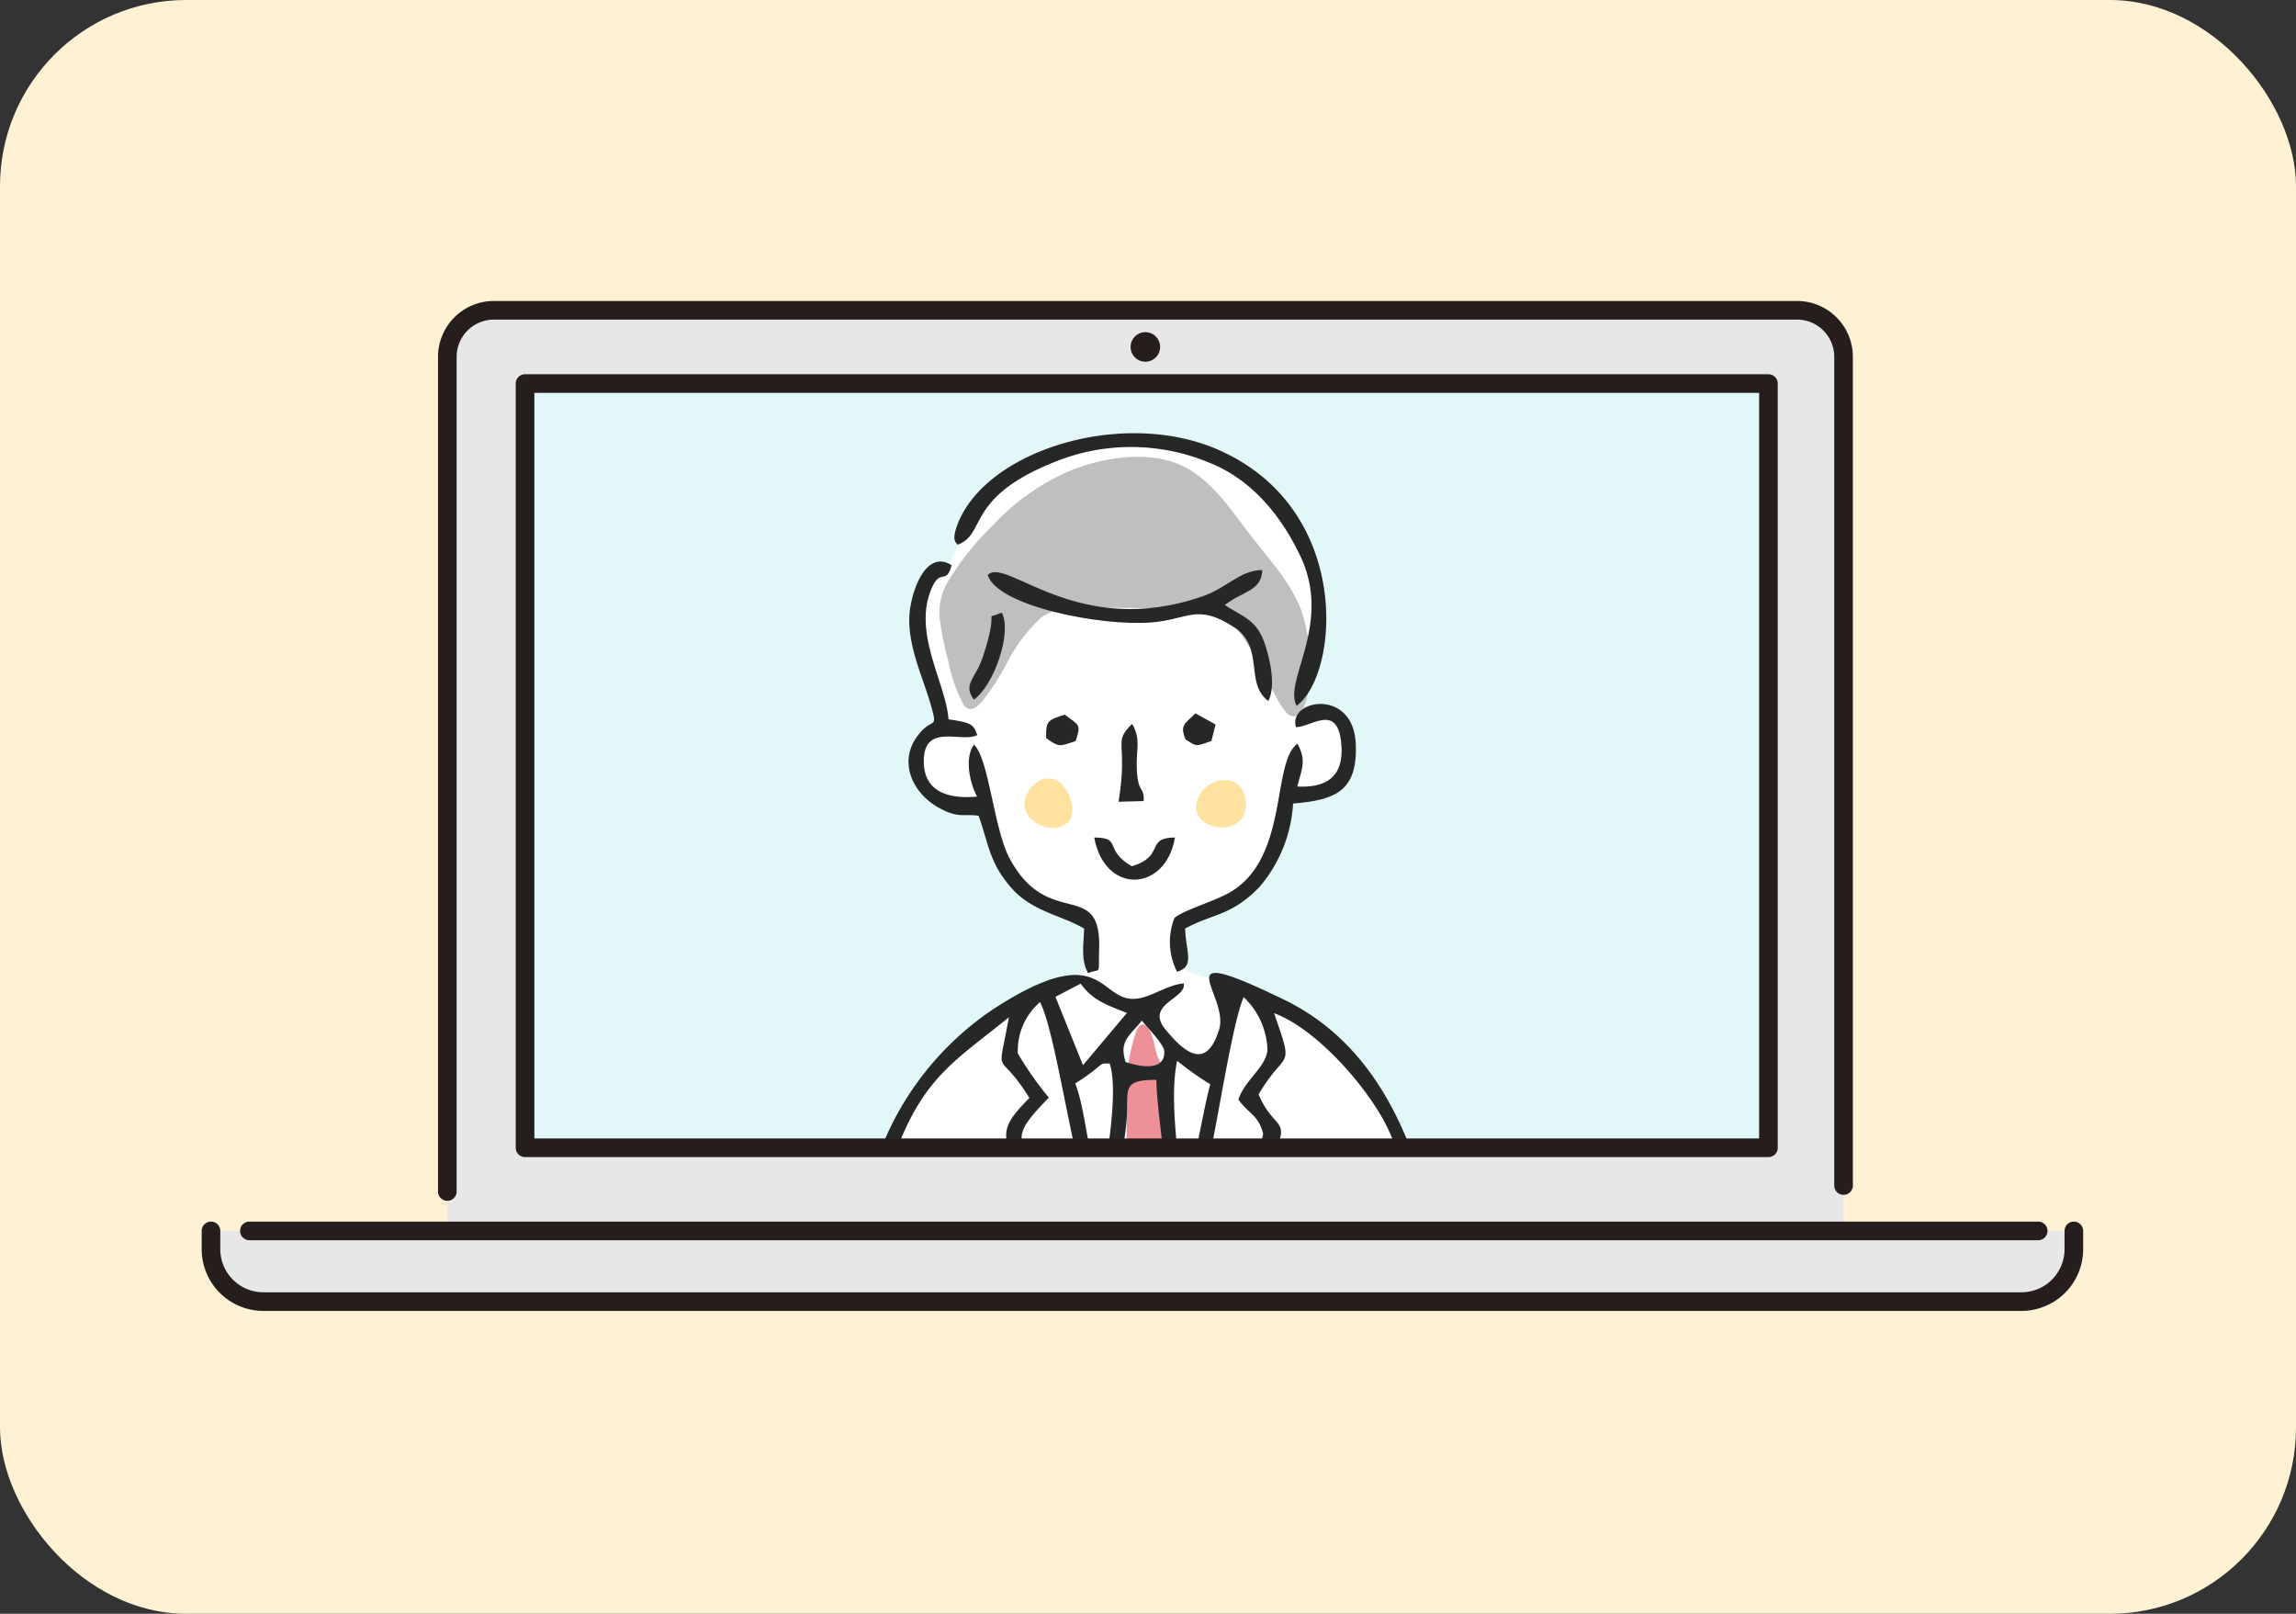
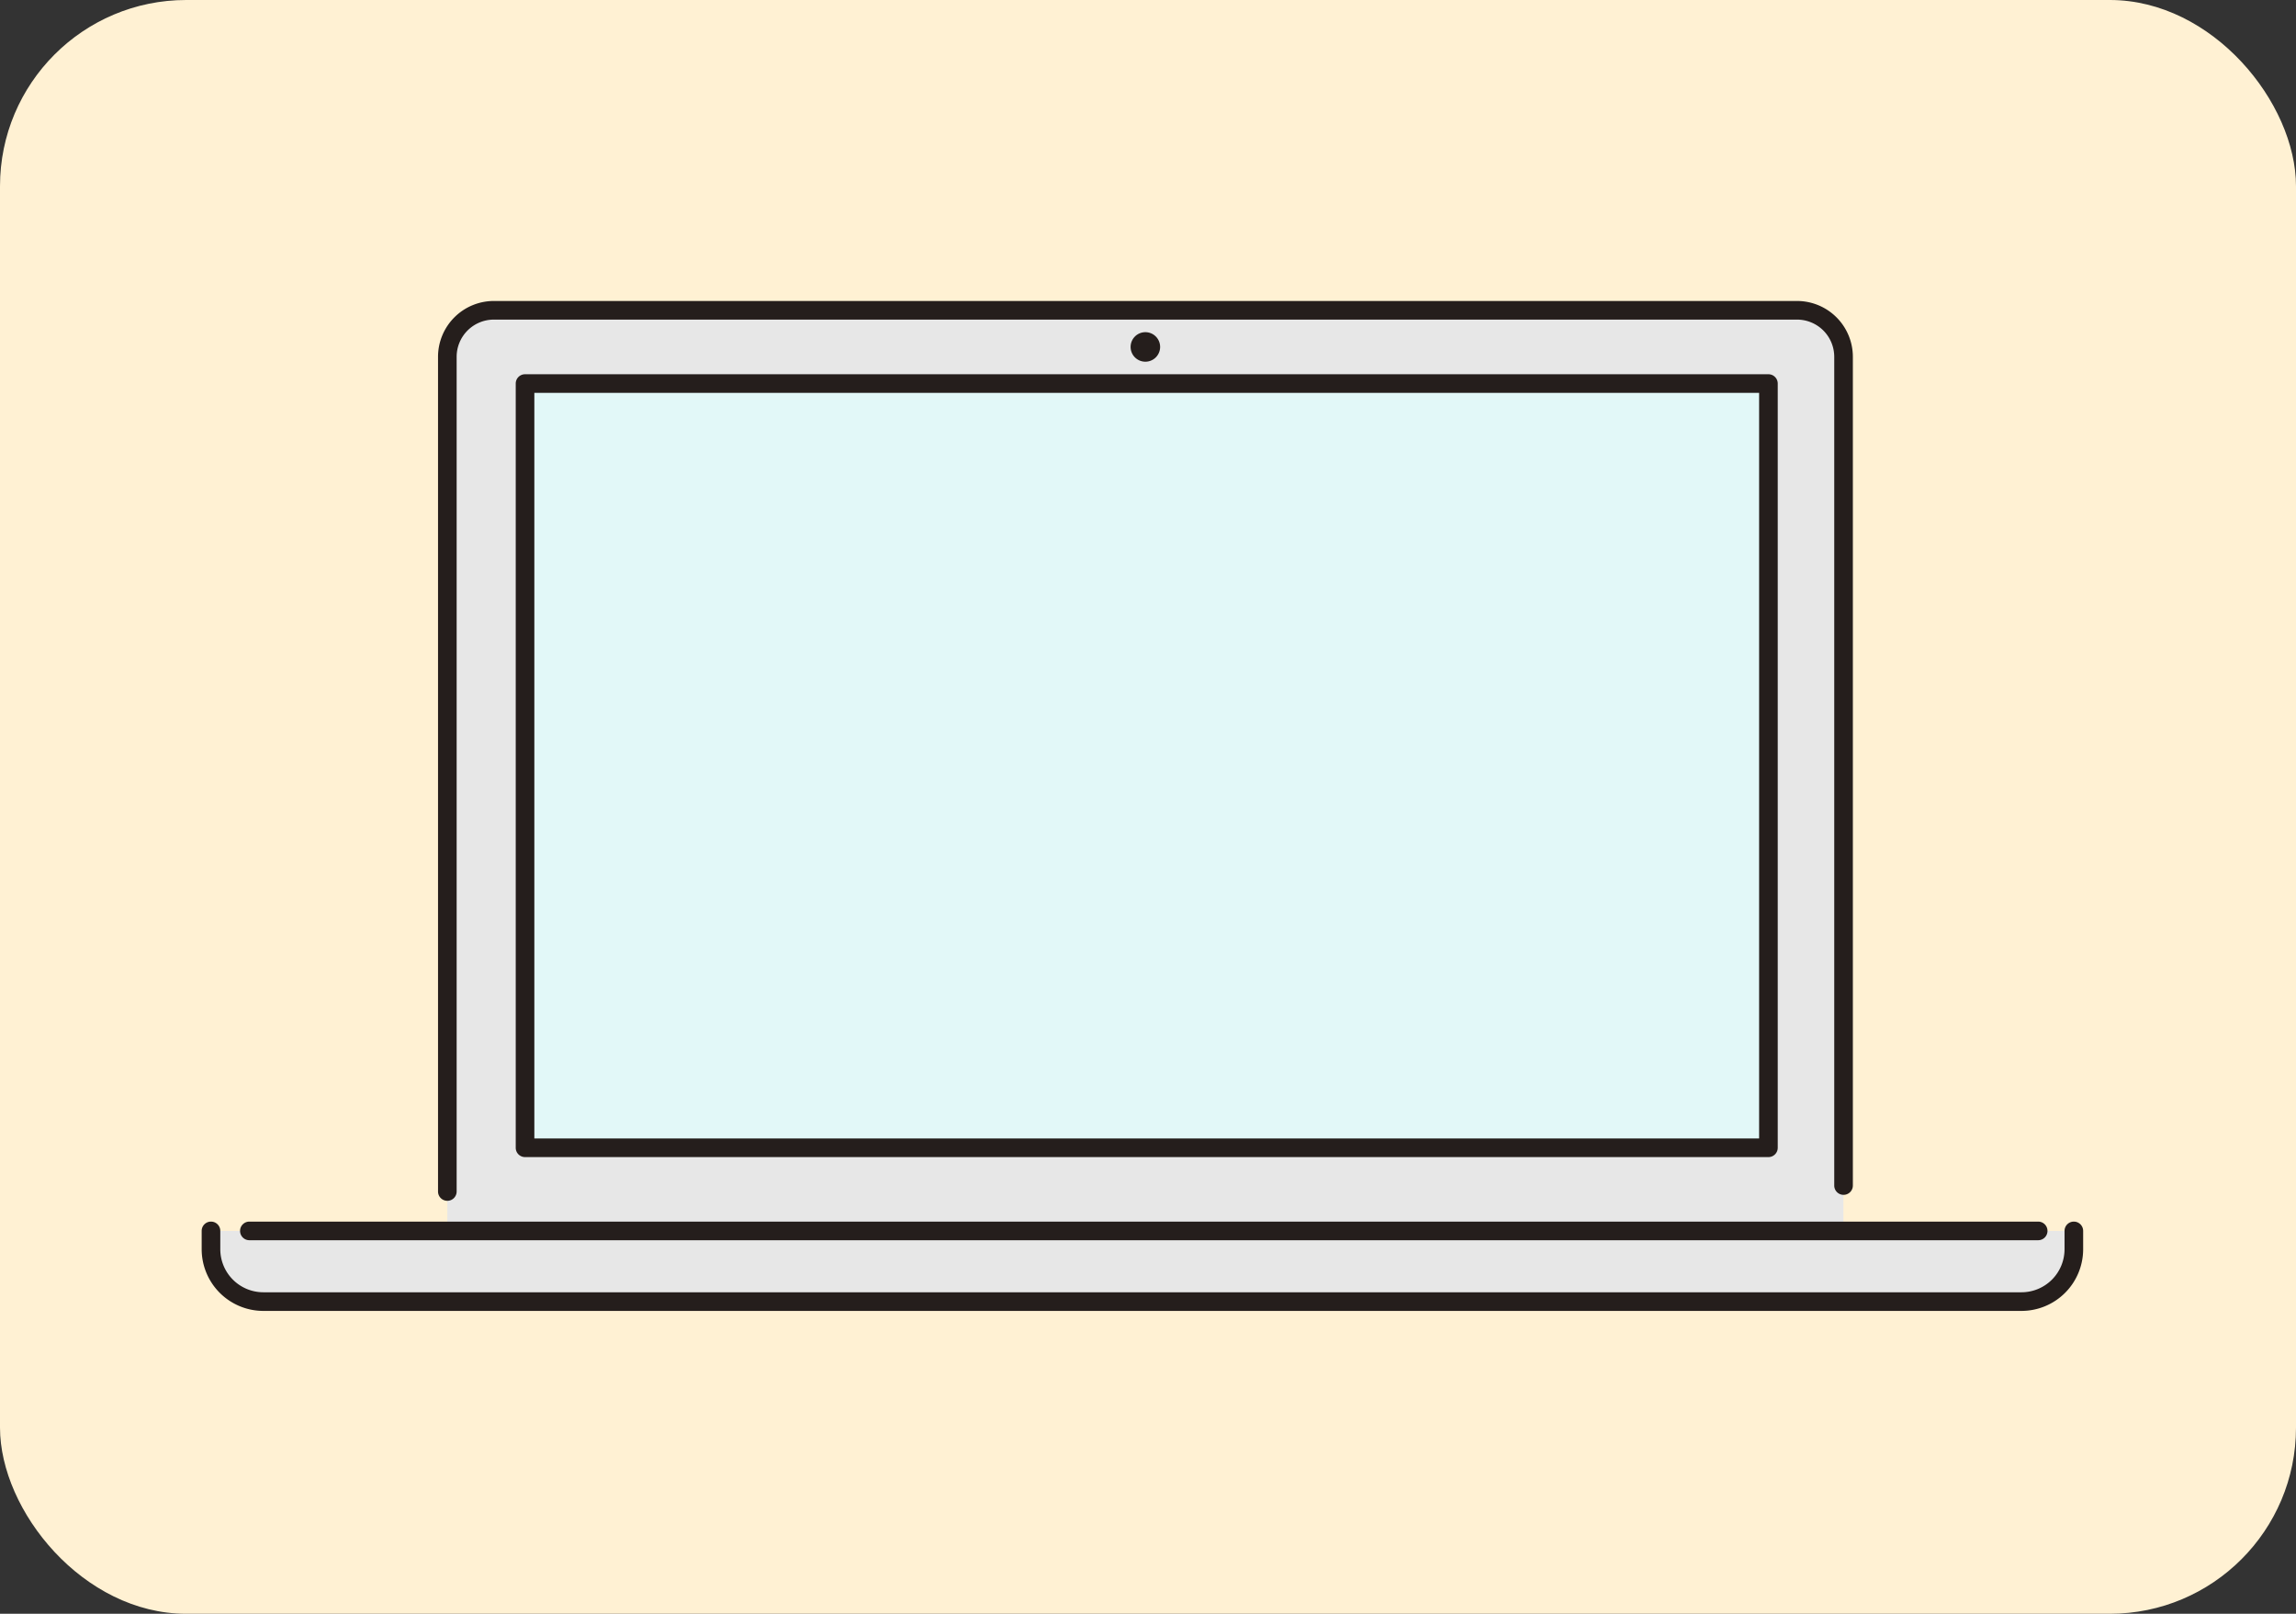
<svg xmlns="http://www.w3.org/2000/svg" width="185" height="130" viewBox="0 0 185 130">
  <rect x="0" y="0" width="185" height="130" fill="#333333" stroke="none" />
  <defs>
    <clipPath id="a">
      <rect width="100.186" height="61.563" transform="translate(25.305 5.898)" fill="#fff" />
    </clipPath>
    <clipPath id="b">
-       <rect width="53.121" height="183.337" fill="none" />
-     </clipPath>
+       </clipPath>
  </defs>
  <g transform="translate(-420 -8022)">
    <rect width="185" height="130" rx="15" transform="translate(420 8022)" fill="#fff1d3" />
    <g transform="translate(436.368 8046.368)">
      <g transform="translate(0.632 0.632)">
        <path d="M151.515,174.3v1.476a4.217,4.217,0,0,1-4.217,4.217H5.634a4.217,4.217,0,0,1-4.217-4.217V174.3" transform="translate(-1.417 -100.142)" fill="#e7e7e7" />
        <path d="M158.3,75.576H45.813V5.619a4.2,4.2,0,0,1,4.2-4.2H154.1a4.2,4.2,0,0,1,4.2,4.2Z" transform="translate(-26.769 -1.418)" fill="#e7e7e7" />
        <path d="M45.813,73.15a.75.75,0,0,1-.75-.75V5.163a4.5,4.5,0,0,1,4.5-4.5h105a4.5,4.5,0,0,1,4.5,4.5V71.919a.75.75,0,0,1-1.5,0V5.163a3,3,0,0,0-3-3h-105a3,3,0,0,0-3,3V72.4A.75.75,0,0,1,45.813,73.15Z" transform="translate(-26.769 -1.417)" fill="#251e1c" />
        <rect width="100.186" height="61.563" transform="translate(25.305 5.898)" fill="#e2f8f8" />
        <path d="M147.3,180.744H5.634a4.972,4.972,0,0,1-4.967-4.967V174.3a.75.75,0,0,1,1.5,0v1.476a3.471,3.471,0,0,0,3.467,3.467H147.3a3.47,3.47,0,0,0,3.467-3.467V174.3a.75.75,0,0,1,1.5,0v1.476A4.972,4.972,0,0,1,147.3,180.744Z" transform="translate(-1.417 -100.142)" fill="#251e1c" />
        <path d="M144.132.75H0A.75.75,0,0,1-.75,0,.75.75,0,0,1,0-.75H144.132a.75.75,0,0,1,.75.75A.75.75,0,0,1,144.132.75Z" transform="translate(3.094 74.158)" fill="#251e1c" />
        <path d="M177.063,7.228a1.189,1.189,0,1,1-1.189-1.189,1.189,1.189,0,0,1,1.189,1.189" transform="translate(-100.586 -4.28)" fill="#251e1c" />
        <g clip-path="url(#a)">
          <g transform="translate(48.837 9.898)">
            <g clip-path="url(#b)">
              <path d="M4.645,114.967c-.326-1.287-.659-3.009-.862-4.337a20.8,20.8,0,0,0-.46-2.752.78.78,0,0,0-.731-.574.574.574,0,0,1-.58-.454,13,13,0,0,1-.178-2.712c-.028-1.592-.056-4.038-.023-6.344s.127-4.471.281-6.844.37-4.955.795-8.674S3.945,73.7,4.508,70.107a77.877,77.877,0,0,1,1.6-8.015,26.077,26.077,0,0,1,2.028-5.6,21.17,21.17,0,0,1,3.027-4.19,23.442,23.442,0,0,1,2.974-2.813A21.6,21.6,0,0,1,17.4,47.359c1.148-.606,2.349-1.095,3.149-1.461a9.7,9.7,0,0,0,1.582-.872,5.049,5.049,0,0,0,.944-.769c.185-.223.182-.388.181-.928s0-1.454-.006-1.963-.018-.612-.153-.729a3.777,3.777,0,0,0-.959-.48c-.565-.23-1.439-.558-2.238-.969a8.739,8.739,0,0,1-2.134-1.511,7.392,7.392,0,0,1-1.614-2.421,34.75,34.75,0,0,1-1.206-3.38c-.242-.772-.252-.818-.427-.784s-.513.148-.976.259A2.563,2.563,0,0,1,11.88,31.3a5.8,5.8,0,0,1-1.737-1.43,3.521,3.521,0,0,1-.931-1.462,3.239,3.239,0,0,1,.123-1.469,2.555,2.555,0,0,1,.546-1.234,2.729,2.729,0,0,1,1.109-.573c.309-.093.435-.109.359-.557a16.8,16.8,0,0,0-.773-2.451A29.531,29.531,0,0,1,9.3,18.309a9.431,9.431,0,0,1-.148-3.587,3.506,3.506,0,0,1,.936-1.937,2.08,2.08,0,0,1,1-.527.991.991,0,0,0,.577-.284,3.891,3.891,0,0,0,.578-.926c.191-.4.366-.866.726-1.582a16.7,16.7,0,0,1,1.517-2.5,8.536,8.536,0,0,1,2.376-2.145,25.943,25.943,0,0,1,3.9-1.955,12.386,12.386,0,0,1,4.267-1.037,22.638,22.638,0,0,1,5.267.5,13.807,13.807,0,0,1,4.23,1.463,14.047,14.047,0,0,1,3.117,2.6,20.608,20.608,0,0,1,2.531,3.167,11.191,11.191,0,0,1,1.436,3.377,10.1,10.1,0,0,1,.162,3.4,31.482,31.482,0,0,1-.726,3.846c-.321,1.355-.682,2.767-.862,3.474s-.18.706.083.611a7.649,7.649,0,0,1,1.255-.362,2.219,2.219,0,0,1,1.326.161,2.262,2.262,0,0,1,1.207,1.08,3.207,3.207,0,0,1-.019,1.878,7.045,7.045,0,0,1-.654,1.845,2.076,2.076,0,0,1-1.058.93,8.13,8.13,0,0,1-1.63.473,10.7,10.7,0,0,0-1.277.258c-.254.1-.286.25-.428,1.045a20.262,20.262,0,0,1-.871,3.506,7.443,7.443,0,0,1-2.082,3.121,8.74,8.74,0,0,1-2.869,1.421c-.889.3-1.584.52-1.994.667s-.534.222-.615.4a2.668,2.668,0,0,0-.12,1.029,14.2,14.2,0,0,0,.123,1.943c.087.531.221.745.573.915s.92.3,1.5.541,1.171.606,1.639.778.811.156,1.449.347a15.742,15.742,0,0,1,2.72,1.209,23.547,23.547,0,0,1,3.65,2.389,19.934,19.934,0,0,1,3.015,3.192,26.77,26.77,0,0,1,2.871,4.31,23.66,23.66,0,0,1,1.908,5.391c.472,1.988.813,4.182,1.182,6.341s.765,4.285,1.136,7.35.718,7.072.969,10.279.405,5.615.486,8.446.09,6.084.075,8.161-.049,2.978-.067,3.429-.018.451-.247.486a2.313,2.313,0,0,0-.9.268c-.208.162-.163.415-.212.866s-.191,1.1-.53,2.682a42.35,42.35,0,0,1-1.556,5.855,9,9,0,0,1-2.062,3.265,2.075,2.075,0,0,1-1.078.7,1.644,1.644,0,0,0-.614.151c-.143.107-.2.328-.23.7s-.017.886.007,2.16.061,3.306.1,5.171.066,3.561.088,4.775a7.835,7.835,0,0,1-.112,2.309c-.148.366-.459.368-.816.369a1.967,1.967,0,0,0-.964.144c-.2.142-.208.426-.224,1.873s-.048,4.054-.078,6.723-.06,5.4-.084,7.776-.043,4.414-.056,6.764-.023,5.019.036,7.638.187,5.189.208,6.472-.062,1.278-.409,1.293a2.747,2.747,0,0,0-1.064.167c-.106.117.294.318,1.308.865s2.643,1.439,3.918,2.234a20.819,20.819,0,0,1,2.76,2,1.841,1.841,0,0,1,.811,1.344,2.8,2.8,0,0,1-.445,1.724c-.347.463-.907.655-2.064.714a36.377,36.377,0,0,1-5.1-.239c-2.192-.224-4.822-.6-6.338-.892a4.805,4.805,0,0,1-2.175-.71,1.419,1.419,0,0,1-.483-.815,13.937,13.937,0,0,1-.389-1.862c-.128-.846-.245-1.928-.318-2.65s-.1-1.083-.307-1.255a1.332,1.332,0,0,0-.855-.144c-.274.012-.446.019-.544-.234a12.81,12.81,0,0,1-.169-2.776c-.047-2.011-.118-5.521-.334-10.1s-.578-10.225-.839-14.734-.42-7.878-.554-9.731a9.932,9.932,0,0,0-.551-3.141c-.311-.954-.826-2.526-1.119-3.424s-.366-1.118-.443-.9-.158.866-.424,1.843-.715,2.28-.965,3.083a6.541,6.541,0,0,0-.354,1.878c-.054.771-.111,2.011-.2,3.9s-.206,4.441-.334,7.219-.268,5.788-.464,10-.447,9.639-.586,12.644a21.5,21.5,0,0,1-.281,3.885c-.115.292-.318.289-.559.284s-.521-.009-.659.23a5.174,5.174,0,0,0-.165,1.76c-.031,1.038-.1,2.632-.168,3.664s-.14,1.5-.565,1.862-1.207.611-3.079.744-4.834.149-7.089.134a21.959,21.959,0,0,1-4.674-.3A1.427,1.427,0,0,1,6.9,182.435a1.046,1.046,0,0,1,.114-.974,6.054,6.054,0,0,1,1.747-1.721c1.045-.763,2.665-1.728,3.869-2.414s1.994-1.094,2.423-1.4.5-.506.27-.611a3.867,3.867,0,0,0-1.168-.122,2.738,2.738,0,0,1-.937-.1c-.167-.085-.162-.248-.2-1.339s-.113-3.111-.093-6.5.138-8.151.1-12.816-.231-9.234-.346-12.2-.148-4.341-.228-5.027-.206-.686-.615-.688l-1.614-.008a2.139,2.139,0,0,1-1.008-.12c-.164-.115-.159-.345-.134-1.742s.074-3.963.116-6.285.082-4.4.1-5.576.027-1.451-.051-1.509-.239.1-.475.2a1.3,1.3,0,0,1-.848.077c-.3-.081-.6-.3-.983-.917a21.378,21.378,0,0,1-1.261-2.588,19.526,19.526,0,0,1-1.043-3.08" transform="translate(-1.227 -1.242)" fill="#fff" fill-rule="evenodd" />
              <path d="M37.052,430.913c-1.312-.133-2.108-.31-2.875.987s-1.5,4.069-1.782,8.225-.1,9.7-.044,14.239,0,8.078.228,10.017.742,2.281,2,2.517,3.243.366,4.962.538,3.162.386,4.14-.289,1.49-2.239,1.741-7.107.24-13.04.264-18.526.083-8.287-.521-9.555-1.872-1-3.42-.914a32.231,32.231,0,0,1-4.687-.133" transform="translate(-22.038 -294.495)" fill="#94887b" fill-rule="evenodd" />
              <path d="M92.445,427.427c-.121.713-.1,1.97-.186,7.919s-.3,16.592-.137,22.039.686,5.7,1.7,5.951a18.265,18.265,0,0,0,4.133.505c1.609.007,3.319-.229,4.837-3.59s2.845-9.846,3.265-15.816-.067-11.424-1.04-14.18-2.431-2.815-4.281-2.815-4.09.059-5.428-.109a6.1,6.1,0,0,1-2.127-.674c-.351-.112-.618.057-.739.77" transform="translate(-62.931 -291.626)" fill="#94887b" fill-rule="evenodd" />
              <path d="M33.114,26.008a12.484,12.484,0,0,1-1.246-3.552A24.6,24.6,0,0,1,31.2,19.2a4.768,4.768,0,0,1,.619-3.11,22.807,22.807,0,0,1,3.7-4.628,18.186,18.186,0,0,1,6.272-4.378c2.675-1.061,6.08-1.533,8.6-.5s4.157,3.567,5.8,5.7,3.293,3.877,4.117,6.1A13.93,13.93,0,0,1,60.86,24.9c-.265,1.592-.791,2.073-1.261,2s-.883-.688-1.661-2.2a28.455,28.455,0,0,0-3.02-5.143c-1.1-1.231-2.151-1.291-4.129-1.328s-4.882-.052-6.974-.062-3.371-.015-4.485.81a13.022,13.022,0,0,0-2.8,3.767A21.284,21.284,0,0,1,34.691,25.6c-.546.648-1.091,1.032-1.577.413" transform="translate(-21.295 -4.105)" fill="#bfbfbf" fill-rule="evenodd" />
              <path d="M78.8,153.076c-.2-.553-.3-1.408-.575-1.99s-.715-.892-1.1-.118a13.813,13.813,0,0,0-.789,4.385c-.081,1.754.081,3.405-.089,5.557s-.671,4.805-.921,6.729a7.6,7.6,0,0,0,.222,4.179,4.742,4.742,0,0,0,2.012,2.233c.6.243.847-.2,1.113-2.057s.547-5.131.709-7.453.205-3.691.219-5.267a33.682,33.682,0,0,0-.155-4.377,6.176,6.176,0,0,0-.648-1.82" transform="translate(-51.376 -102.881)" fill="#ed9097" fill-rule="evenodd" />
              <path d="M100.445,90.853a2.446,2.446,0,0,0-.388-1.971,1.731,1.731,0,0,0-1.639-.51,2.313,2.313,0,0,0-1.41.815,2.107,2.107,0,0,0-.518,1.4,1.531,1.531,0,0,0,.59,1.071,2.219,2.219,0,0,0,1.036.431,2.262,2.262,0,0,0,1.266-.072,1.709,1.709,0,0,0,1.064-1.165" transform="translate(-65.955 -60.388)" fill="#ffe1a0" fill-rule="evenodd" />
              <path d="M52.905,89.436a2.445,2.445,0,0,1,1.331-1.5,1.578,1.578,0,0,1,1.653.451,3.019,3.019,0,0,1,.745,1.6,1.655,1.655,0,0,1-.2,1.283,1.606,1.606,0,0,1-1.03.564,2.214,2.214,0,0,1-1.112-.151,2.267,2.267,0,0,1-1.056-.7,1.708,1.708,0,0,1-.329-1.543" transform="translate(-36.12 -60.05)" fill="#ffe1a0" fill-rule="evenodd" />
-               <path d="M41.37,203.814l-2.629.317c.074-.14.206-.279.248-.2l.877-.2a6.067,6.067,0,0,1,1.5.081m11.751-81.6v4.318a24.2,24.2,0,0,1-1.517,3.964c-.857,2.175-.742,4.379-1.665,6.949-2.808,7.818-4.416,1.206-4.254,13.365.052,3.928.821,4.269-1.184,7.823-1.524,2.7-.7,5.289-.707,8.3-.023,5.76-.435,11.359-.436,17.2,0,3.818-1.349,12.232,2.508,14.284,1.965,1.046,4.509,1.534,5.159,4.044.521,2.012-.937,2.9-3.1,3.214H42.647c-1.97-.173-3.821-.453-4.953-.582-3.227-.368-4.262-.354-4.808-3.8-.527-3.327-2.074-4.38-2.4-6.6-1-6.847.2-32.36-2.753-41.119-2.063,2.344-1.251,7.236-1.619,10.521l-1.106,23.182c.011,2.379-.433,3.589-.406,5.861.037,3.143.711,2.9-1.589,4.282.183,5.436.79,7.867-5.421,7.884-4.827.013-7.253.771-12.123-.406-.693-4.738,2.064-4.447,5.144-6.646,1.835-1.31.26-30.12.281-33.278.012-1.786.578-4.291-.613-5.68-1.026-1.2-2.759-1.01-3.111-2.756-.463-2.3,1-8.721.116-11.833-1.12-3.958-3.336-.3-5.286-13.072-.289-1.889-.895-2.042-1.559-3.56A7.254,7.254,0,0,1,0,126.294V114.421C.724,103.09,2.791,88.382,4.125,83.262A24.178,24.178,0,0,1,14.251,68.693c8.958-5.793,8.4-.464,11.491-.806,1.232-.137,2.425-1.1,3.8-1.233.255,1.235-3.143,1.655-1.482,3.7,1.551,1.9,3.308,3.332,4.331.023.873-2.827-4.741-7.245,5.228-2.413,8.623,4.179,11.416,13.75,12.864,22.434,2.432,14.587,1.958,18.563,2.641,31.819m-5.535,81.893,2.352-.78c-.739,1.128-1.316,1.362-2.352.78m-40.2-1.466c-.965.785-.255.107-1.038,1.008.14-1.106-.14-.875,1.038-1.008m27.409.392c1.281-.5,1.042-.793,2.244-.235-.887,1.376-.813,1.3-2.244.235m8.2-.784a5.791,5.791,0,0,1,3.839-.392,7.814,7.814,0,0,1-3.839.392m-32.454-.493,1.922.038c-.368.245-.106.312-.807.287-1.935-.07-.4.131-1.114-.325m36.717-.392c1.011-.208.664-.428,1.5.134-1.279.592-.786.309-1.5-.134m-5.469-.783c.393-.394,1.2.511.434.2-.009,0-.959.326-.434-.2m-7.812,0c0-.928.481-.038.232,0,0,0-.232.995-.232,0m-12.5-1.243a3.694,3.694,0,0,1-.748,4.411c-1.694-.761.055-.123-1.663-1.6l2.351-.7c-.033-2.547-1.639-.538.059-2.11m22.364.067c1.078-.631.363-.469,1.819.1-.364.18-.105.25-.8.223-1.775-.067-.483.083-1.018-.324m-9.933-.392c1.115-.642,2.13-.447,3.549-.291a7.09,7.09,0,0,1-3.549.291m-22.164-.1c1.565-1.158,1.844-1.28,3.449-.392-1.751.237-1.551.605-3.449.392m29.228-1.567-4.953-.227c1.211-.195,4.07-.212,4.953.227m-25.356-.291c1.189,0,2.359-.015,3.545-.032,1.981-.029,2.171-.426,2.738.849a21.41,21.41,0,0,1-6.283-.817m7.812-1.176c-1.823,0-3.648-.007-5.471,0a48.064,48.064,0,0,1-5.415-.445c-.337-6.035.041-12.646-.035-18.771l-.406-9v-9.4H25L23.848,181.4c-.131,1.582.015,3.471-.006,5.088Zm6.64-37.611h12.5c0,6.333-.39,12.067-.39,18.414,0,5.96.381,13.368-.067,19.13-3.45.271-7-.15-9.988.415-.167-1.506-.462-2.763-.5-4.253-.135-4.772.1-10.026-.6-14.674l-.534-9.258c-.133-1.608.039-3.452-.008-5.085-.054-1.85-.4-2.67-.4-4.688m7.813-27.034v-5.877h6.249v11.362c-1.927,0-3.739.476-4.875-.986a11.618,11.618,0,0,1-1.374-4.5M8.984,136.718V125.356h6.25a34.908,34.908,0,0,1-.486,8.135c-.9,3.734-2.545,3.227-5.763,3.227M45.8,141.385c-.181-5.53.861-1.233,2.022-4.89.395-1.245.808-3.117.254-4.121-2.329,1.038-.081,3.731-2.41,4.769-.723-1.314-.736-5.873.033-7.086l4.679-.837a23.137,23.137,0,0,1-2.591,9.984c-.716,1.312-.852,1.565-1.987,2.181M2.344,129.274l5.09.646c.833,1.435.342,6.215-.276,7.522a4.067,4.067,0,0,1-.845-2.356c-.259-1.593.161-1.755-1.276-2.312-.427.806-.037,2.542.268,3.714.448,1.723.84,1.758,2.152,2.546L7.393,142.2c-3.987-2.928-3.679-10.23-5.05-12.922M34.373,67.763a6.109,6.109,0,0,1,1.915,4.281c-.15,1.409-1.879,2.444-2.339,3.98.939,1.242,1.592,1.247,1.987,2.709-.232,2.581-5.7,10.208-7.421,12.145.659-2.792,2.253-6.421,3.293-11.192.564-2.587,1.728-10.085,2.565-11.923m-7.031,6.661c0,1.273.306,3.6.458,5.027.154,1.456.28,3.6.5,5,.4,2.614.394,2.231-.493,4.539l-1.531,3.748c-3.247-4.119-1.922-10-1.39-14.513.343-2.9-.648-3.8,2.461-3.8m1.663-1.534a25.924,25.924,0,0,0,2.667,1.892c-.688,2.546-1.172,6.61-2.276,8.619-.349-3.2-1-7.63-.391-10.511m-5.435.224c.751,2.257-.3,7.862-.625,10.287C21.874,81.242,21.694,77,20.8,74.714c2.352-1.47,1.8-1.668,2.768-1.6m1.295-.123c-.57-1.715.37-2.151,1.305-3.336.4.5,1.79,1.928,1.81,2.473.064,1.684-2.069,1.213-3.116.863m-6.9-4.836c1.264,2.5,2.427,11.661,4.149,17,.5,1.56,1.342,3.786,1.709,5.337-1.252-.824-4.186-5.544-5.062-7.068-2.446-4.258-3.543-4.046-.083-7.562a27.472,27.472,0,0,1-2.5-3.562,5.159,5.159,0,0,1,1.79-4.14m18.852.893c3.416,1.258,7.508,5.938,9.078,9.1,4.285,8.629,7.406,41.576,5.916,49.425a16.847,16.847,0,0,1-6.436.853c-.248-3.2-.012-6.511-.052-9.743l-.406-9.387c0-3.265-.011-6.531,0-9.8.013-3.351-.391-5.965-.391-9.4-1.7.46-1.226,1.125-1.2,3.112l.753,30.923c-2.213.125-5.081-.415-7.1.324-.838,2.3-.382,7.527.263,9.769,1.277,4.437,2.973,3.439,6.819,3.738.5,6.432.458,12.5.458,19.13l-14.359-.006c-1.242-1.837-1.36-5.462-2.828-6.739-1.323,1.145-1.379,5.1-2.309,6.779L8.593,157.09c0-6.253-.621-13.172.458-19.129,4.011-.312,5.35.624,6.727-3.831.578-1.872,1.381-7.9.1-9.421-1.4-1.191-4.927-.471-6.845-.579-.3-5.331.317-5.44.355-8.553L9.431,97.6c.2-1.776,1.452-6.88-.838-7.5a38.9,38.9,0,0,1-.369,4.331l-.478,34a16.848,16.848,0,0,1-6.436-.853C-.136,119.956,2.9,88.142,6.857,78.951c2.159-5.014,4.662-6.359,8.6-9.569-.97,5.315-.943,2.31,1.647,6.5-2.94,3.011-2.5,3.22,1.956,10.374,1.04,1.668,5.907,8.448,7.108,9.325,2.742-1.774,8.224-11.06,10.185-14.473,2.144-3.733.48-2.45-.777-5.514,2.209-3.768,2.914-1.73,1.242-6.546m-17.613-1.31,2.032-1.062c.949,1.315,2.02,1.692,3.726,2.363l-3.54,4.208Zm-6.19-14.581c.815,2.269.864,3.841,2.71,5.885,1.667,1.847,4.056,2.157,5.791,3.2-.049,1.444-.267,2.522.323,3.594,1.077-.466.818.328.888-1.964.175-5.744-4.122-1.432-7.241-7.335-1.239-2.344-1.67-8.1-2.853-9.109-.777,1.088-.32,3.121.259,4.182-2.067.187-4.209-.239-4.291-2.693-.113-3.355,3.067-1.588,4.308-2.268-.322-.792-.314-.982-2.318-1.265-.2-2.782-2.687-6.637-1.544-10.062.805-2.413,1.34-.584,1.79-2.356-2.158-1.371-3.366,2.4-3.41,4.25-.058,2.439,1.119,4.851,1.72,6.952.644,2.248.135.873-1.124,2.648-1.454,2.049-.323,4.506,1.748,5.67,1.622.911,2.039.487,3.246.668" transform="translate(0 -22.335)" fill="#262727" fill-rule="evenodd" />
-               <path d="M35.212,8.983c2.35-.839.6-3.787,7.81-6.663a16.351,16.351,0,0,1,12.468.053c3.429,1.355,5.8,4.282,7.341,7.524,2.611,5.5-1.4,10.056-.3,12.057,3.439-2.513,4.557-15.909-6.37-20.644-7.73-3.35-18.779.1-20.987,6.122-.461,1.258-.064,1.381.041,1.551" transform="translate(-23.892 0)" fill="#262727" fill-rule="evenodd" />
              <path d="M100,70.781c1.253,0,3.373-1.987,3.656,1.383.223,2.661-1.26,3.515-3.55,3.405.353-1.391.768-2.087.01-3.451-2.135,1.586-.635,9.4-5.612,12.071-1.286.69-3.616,1.365-4.29,1.966a5.244,5.244,0,0,0,.207,4.334c1.446-.438.715-1.547.648-3.476,2.209-1.231,3.688-.967,6.01-3.375a11.389,11.389,0,0,0,2.69-6.7c3.363-.284,5.2-.957,5.051-4.775-.172-4.573-5.486-3.62-4.821-1.378" transform="translate(-61.415 -47.106)" fill="#262727" fill-rule="evenodd" />
              <path d="M43.445,35.234c.755,2.477,9.032,4.146,13.188,3.821,2.981-.233,3.675-1.568,6.671.391,2.487,1.627.81,4.494,2.747,5.934.644-1.16.139-3.489-.352-4.81-.655-1.759-1.757-2.009-3.153-2.915,1.447-1.14,2.96-1.1,3.022-2.823-1.789.009-2.825,1.428-4.79,2.112C50.633,40.475,44.91,33.7,43.445,35.234" transform="translate(-29.698 -23.811)" fill="#262727" fill-rule="evenodd" />
              <path d="M105.924,213.971a44.5,44.5,0,0,1,7,.683c-2.238.246-5.36.457-7-.683m-.915,1.7a26,26,0,0,0,8.861,0l.284-2.413c-2.1-.736-3.7-.443-5.9-.478-2.609-.041-4.343-.409-3.244,2.891" transform="translate(-71.551 -145.428)" fill="#262727" fill-rule="evenodd" />
-               <path d="M77.078,102.915c-2.452.025-.731,1.489-3.482,2.317-2.342-1.383-.713-2.294-3.024-2.317.847,4.652,5.769,4.406,6.506,0" transform="translate(-48.241 -70.349)" fill="#262727" fill-rule="evenodd" />
              <path d="M39.139,52.662c1.614-1.128,3.112-5.441,2.243-7.019-1.644.773-.042-.858-1.536,3.62-.577,1.728-1.628,2.138-.707,3.4" transform="translate(-26.506 -31.2)" fill="#262727" fill-rule="evenodd" />
              <path d="M76.744,80.282l2.03-.056c.062-1.235-.462-.525-.554-2.593-.072-1.6.367-2.33-.371-3.62-1.624,1.52-.3,1.432-1.1,6.269" transform="translate(-52.46 -50.593)" fill="#262727" fill-rule="evenodd" />
              <path d="M78.789,258.707c.764,1.259.433,1.28,1.92,1.467,1.072-1.064,1.145-.818.625-2.384-1.4-.469-1.714-.245-2.544.918" transform="translate(-53.857 -176.059)" fill="#262727" fill-rule="evenodd" />
              <path d="M78.789,331.757c.792,1.3.16.718,1.373,1.5,1.485-.741,1.77-.616,1.172-2.418-1.4-.469-1.714-.245-2.544.918" transform="translate(-53.857 -225.994)" fill="#262727" fill-rule="evenodd" />
              <path d="M79.471,296.838l2.03-.057.154-1.97-2.177-.285c-.61,1.767-.61.639-.007,2.311" transform="translate(-54.014 -201.329)" fill="#262727" fill-rule="evenodd" />
              <path d="M58.324,73.535c1.051.766,1.1.664,2.377.235.435-1.38.323-1.217-.881-2.127-1.3.439-1.54.429-1.5,1.892" transform="translate(-39.865 -48.973)" fill="#262727" fill-rule="evenodd" />
              <path d="M93.388,73.415c.951.608.777.575,2.087.134l.335-1.335-1.626-.895c-.9.893-1.245.938-.8,2.095" transform="translate(-63.703 -48.752)" fill="#262727" fill-rule="evenodd" />
            </g>
          </g>
        </g>
        <path d="M0-.75H100.186a.75.75,0,0,1,.75.75V61.563a.75.75,0,0,1-.75.75H0a.75.75,0,0,1-.75-.75V0A.75.75,0,0,1,0-.75ZM99.436.75H.75V60.813H99.436Z" transform="translate(25.305 5.898)" fill="#251e1c" />
      </g>
    </g>
  </g>
</svg>